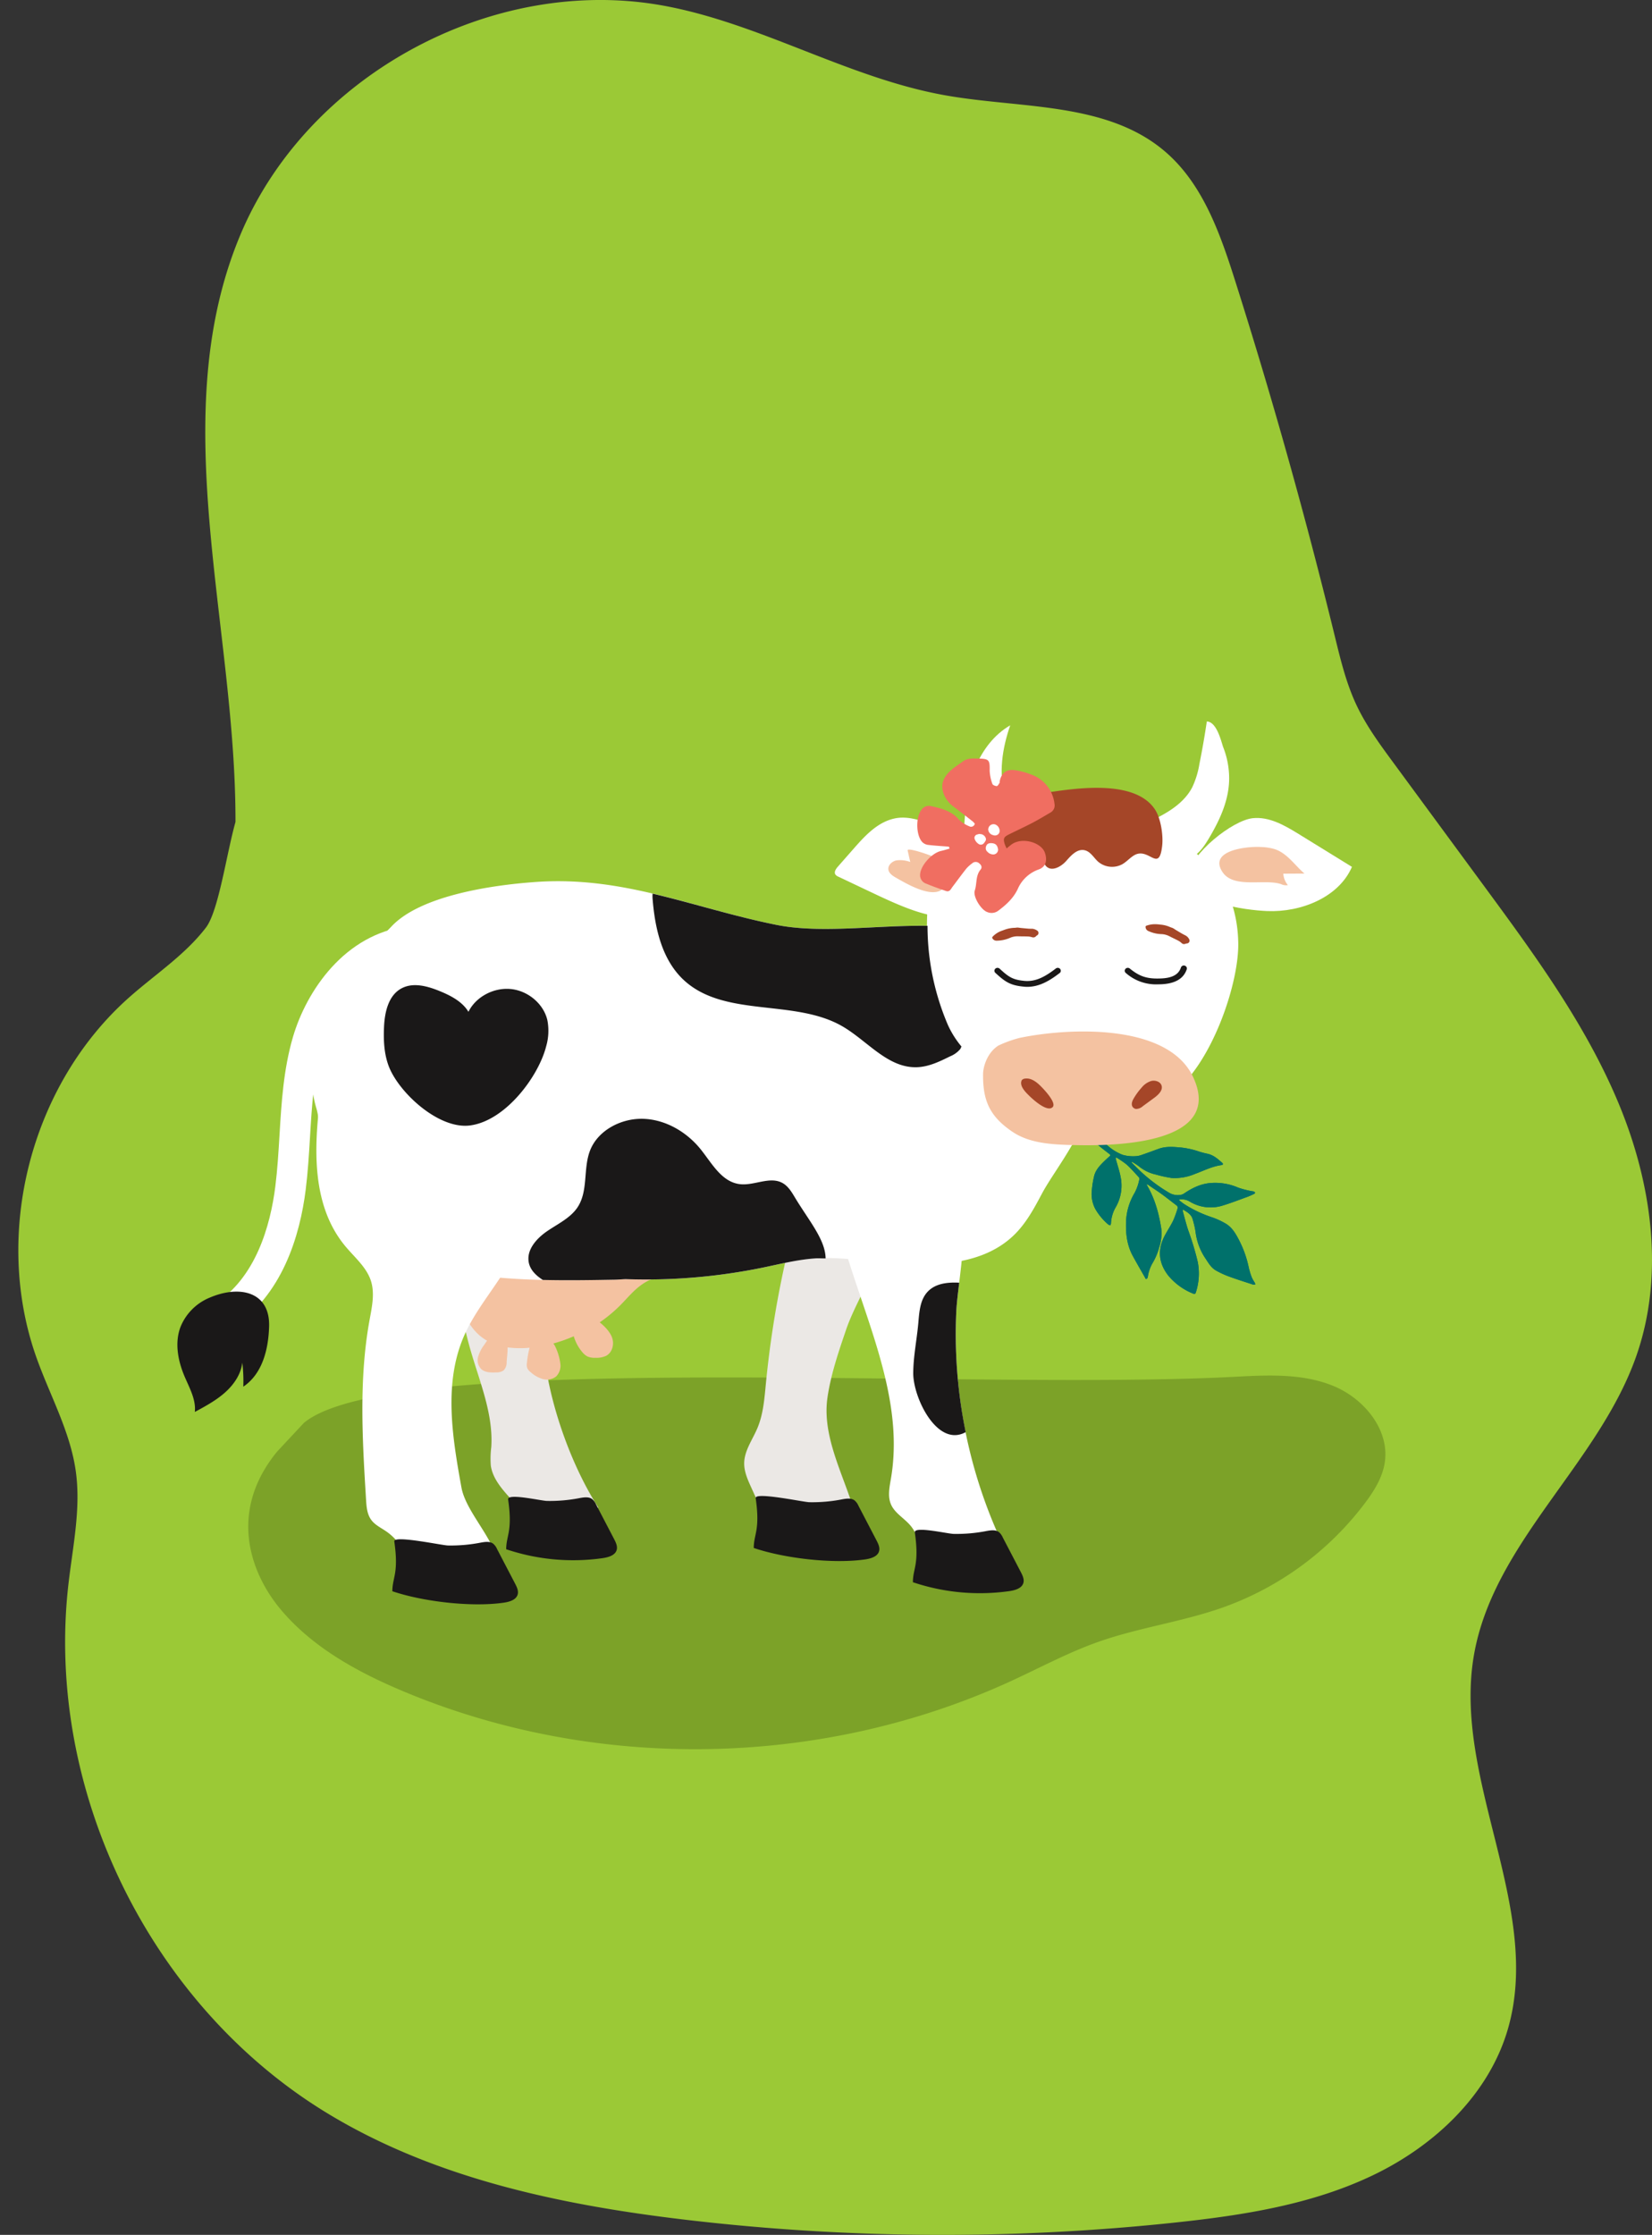
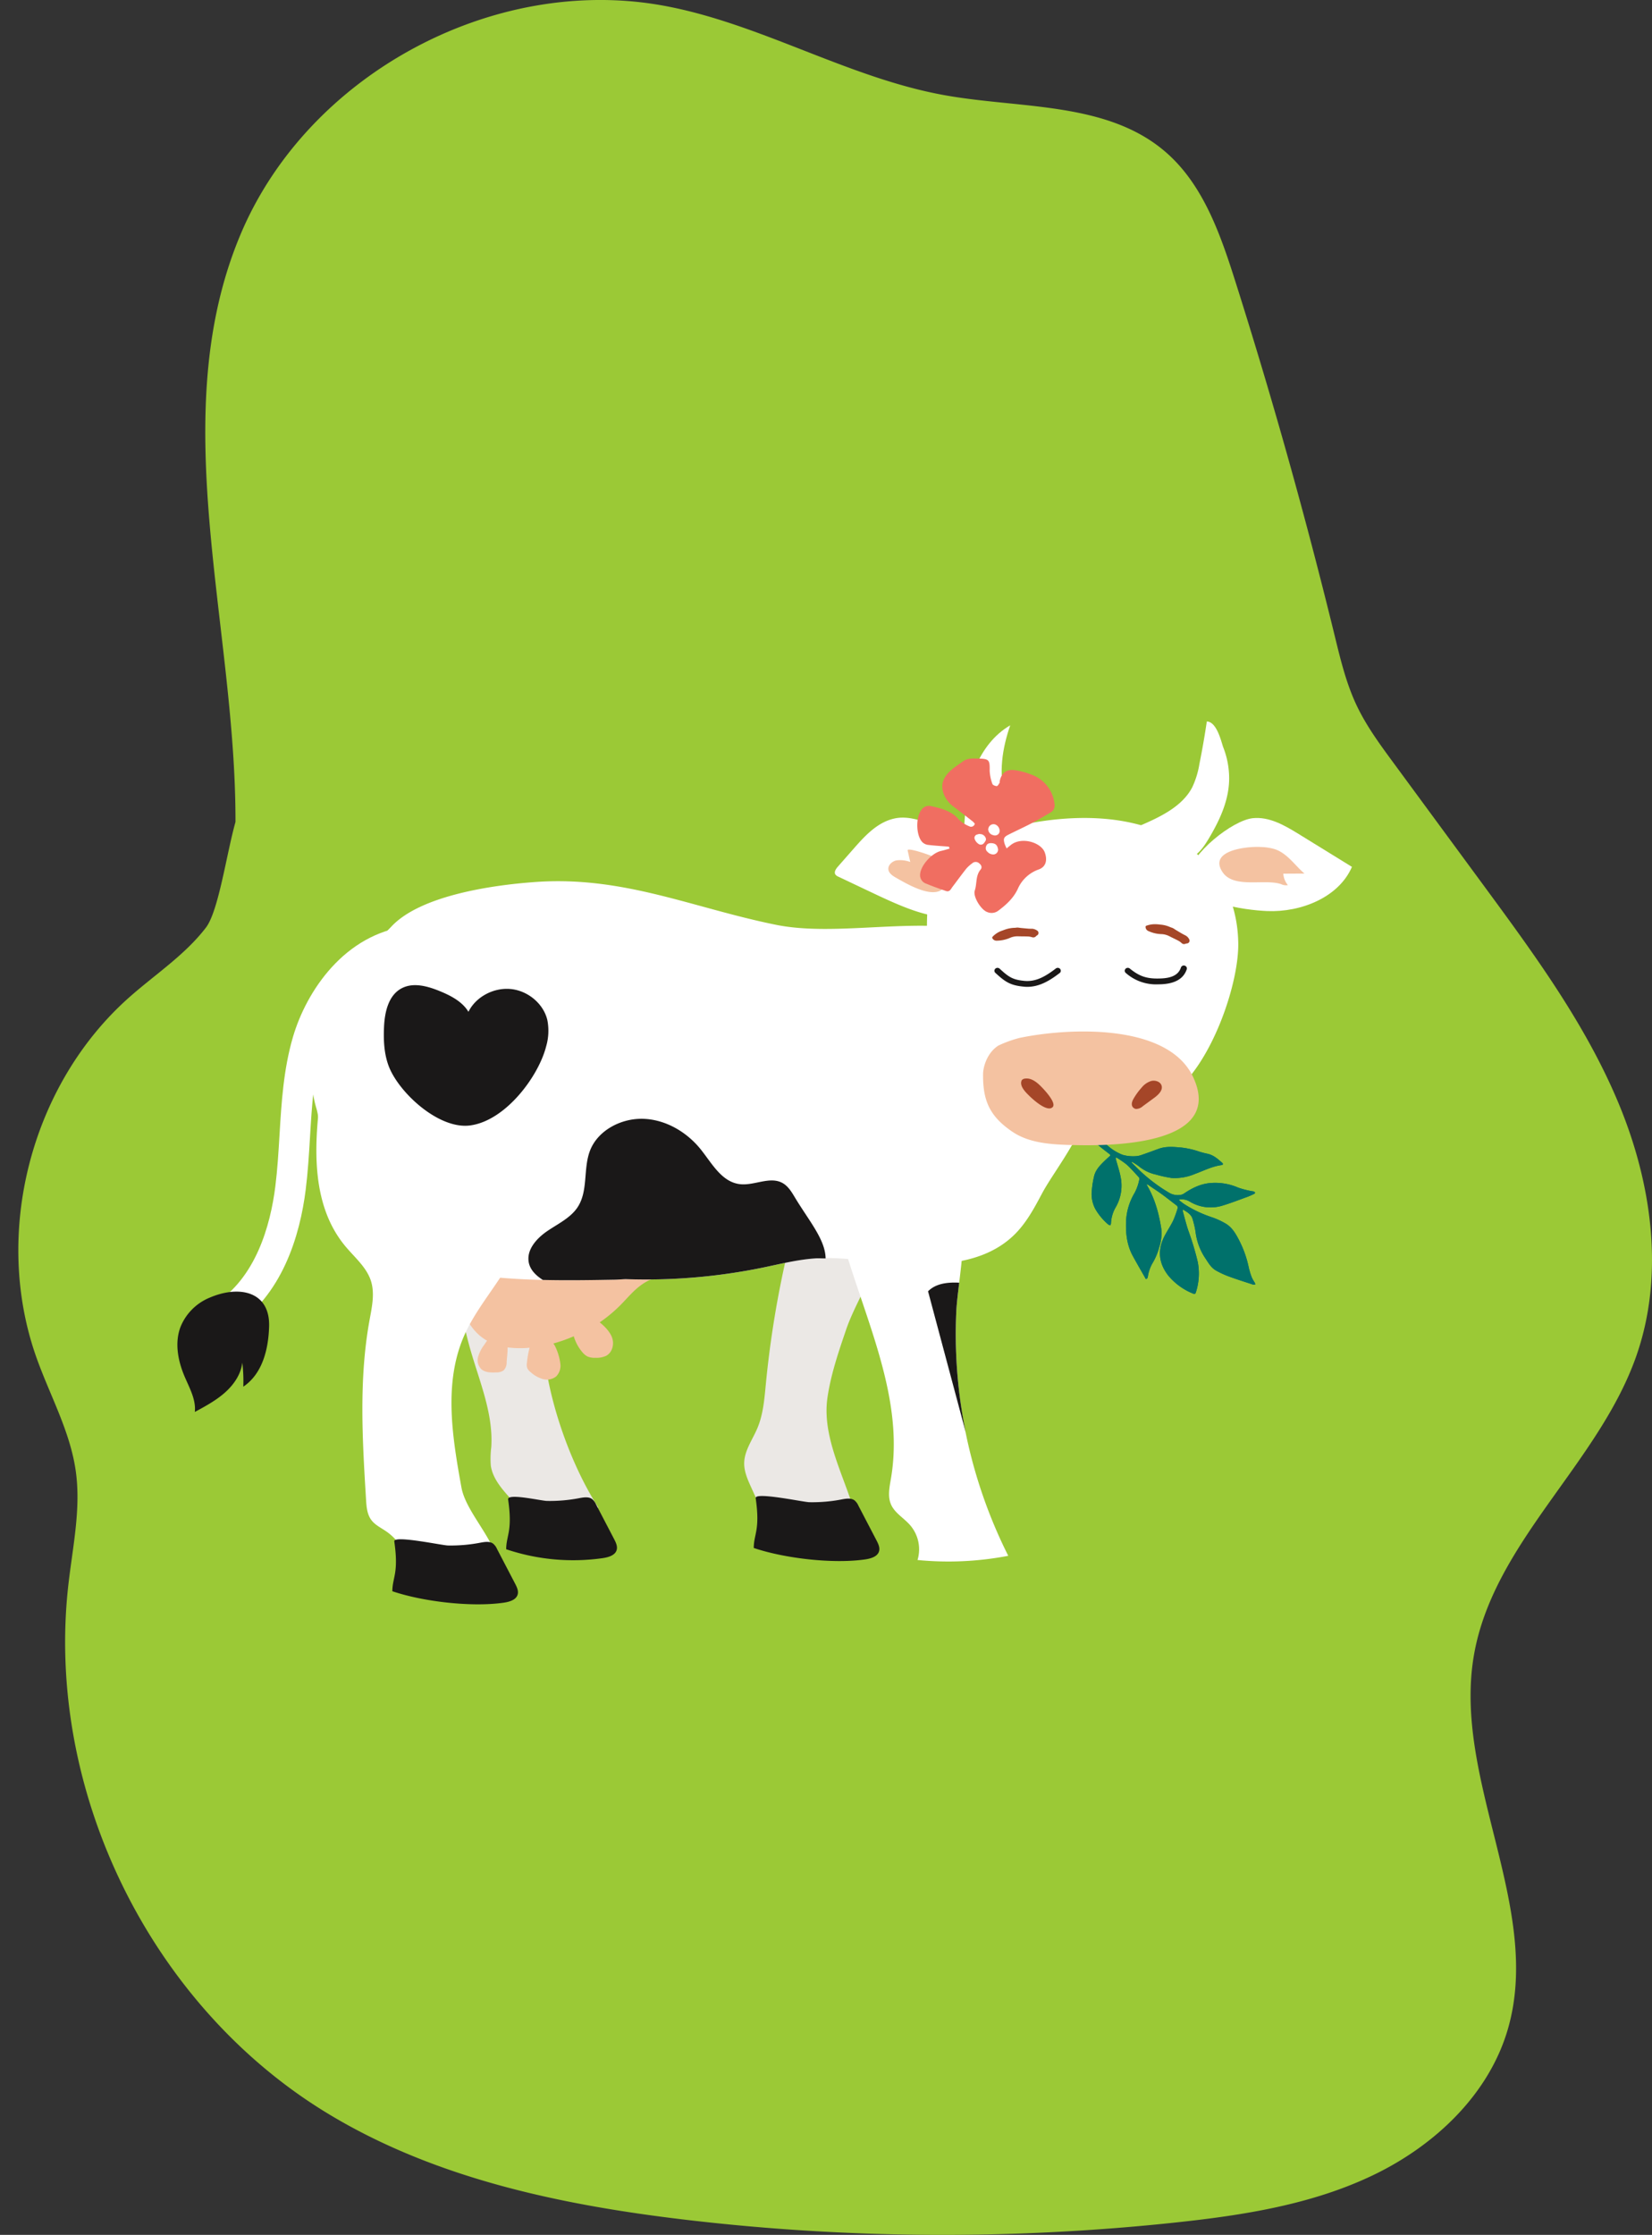
<svg xmlns="http://www.w3.org/2000/svg" width="686.782" height="929.033" viewBox="0 0 686.782 929.033">
  <rect x="0" y="0" width="686.782" height="929.033" fill="#333333" stroke="none" />
  <defs>
    <clipPath id="clip-path">
      <rect id="Rectangle_66" data-name="Rectangle 66" width="679.166" height="929.033" fill="none" />
    </clipPath>
    <clipPath id="clip-path-2">
-       <rect id="Rectangle_67" data-name="Rectangle 67" width="472.737" height="155.322" fill="none" />
-     </clipPath>
+       </clipPath>
    <clipPath id="clip-path-3">
      <rect id="Rectangle_65" data-name="Rectangle 65" width="623.887" height="543.796" fill="none" />
    </clipPath>
  </defs>
  <g id="Groupe_767" data-name="Groupe 767" transform="translate(-156.782 -2052.902)">
    <g id="Groupe_664" data-name="Groupe 664" transform="translate(164.399 2052.902)">
      <g id="Groupe_663" data-name="Groupe 663" transform="translate(0)" clip-path="url(#clip-path)">
        <path id="Tracé_2898" data-name="Tracé 2898" d="M672.651,563.652c11.783-33.672,6.477-71.442-7.136-104.417s-34.957-62.08-56.095-90.819q-18.9-25.7-37.8-51.406c-5.615-7.632-11.265-15.325-15.306-23.9-4.319-9.168-6.686-19.11-9.092-28.953q-18.172-74.319-41.315-147.3c-6.263-19.75-13.464-40.442-29.22-53.9-24.23-20.692-59.819-17.753-91.2-23.311-40.465-7.171-76.875-29.9-117.3-37.294C197.416-10.586,120.412,31.015,92.446,97.3,60.52,172.977,90.5,259.577,90.277,341.7c-3.747,13.255-7.007,37.034-12.313,43.934-8.8,11.459-21.214,19.484-32.01,29.086C5.2,450.955-10.709,512.627,7.437,564.056c5.6,15.862,14.139,30.9,16.457,47.567,2.169,15.523-1.247,31.2-3.046,46.774C11,743.689,54.333,832.877,127.468,877.86c44.769,27.535,97.639,38.7,149.834,44.872a912.374,912.374,0,0,0,203.974,1.136c28.091-3.008,56.537-7.464,82.006-19.693s47.91-33.31,55.882-60.418C634.03,793.182,596.1,739.85,605.158,687.918c8.162-46.763,51.814-79.463,67.493-124.267" transform="translate(0.001 0)" fill="#9bc936" />
      </g>
    </g>
    <g id="Groupe_666" data-name="Groupe 666" transform="translate(259.997 2624.71)">
      <g id="Groupe_665" data-name="Groupe 665" transform="translate(0 0)" clip-path="url(#clip-path-2)">
        <path id="Tracé_2899" data-name="Tracé 2899" d="M23.1,19.7C59.742-10.983,300.311,6.4,410.438.495c13.776-.739,28.1-1.4,40.842,3.9s23.392,18.361,21.155,31.985c-1.012,6.215-4.5,11.731-8.3,16.772A127.5,127.5,0,0,1,405.286,96.36c-16.944,6.012-35.012,8.371-51.966,14.363-12.369,4.373-23.979,10.628-35.9,16.124-78.8,36.328-172.853,37.978-252.877,4.444-18.9-7.925-37.472-18.058-50.741-33.676S-8.358,56.3,12.078,31.509" transform="translate(-0.002 0.006)" fill="#7ca228" />
      </g>
    </g>
    <g id="Groupe_662" data-name="Groupe 662" transform="translate(156.782 2263.438)">
      <g id="Groupe_661" data-name="Groupe 661" transform="translate(0)" clip-path="url(#clip-path-3)">
        <path id="Tracé_2861" data-name="Tracé 2861" d="M118.259,153.778c-3.158,9.251-6.329,18.559-7.734,28.192-2.841,19.447,11.032,38.859,13.06,56.307q-16.17-1.288-32.343-2.58a9.3,9.3,0,0,1-4.617-1.2,8.537,8.537,0,0,1-2.579-3.711L78.8,219.222c-1.46-3.222-2.947-6.567-2.889-10.077.085-5.186,3.474-9.714,5.5-14.53,2.419-5.76,2.9-12.061,3.495-18.238A418.136,418.136,0,0,1,104.5,84.1c7.751,4.641,15.639,9.4,21.464,16.125,15.04,17.37-1.528,35.436-7.711,53.549" transform="translate(233.469 188.497)" fill="#ebe8e5" />
        <path id="Tracé_2862" data-name="Tracé 2862" d="M169.789,221.23c-9.1,3-18.688-.24-28.317-.013a8.3,8.3,0,0,1-8.1-3.64c-3.709-4.084-7.571-8.5-8.313-13.847a38.7,38.7,0,0,1,.2-7.682c.868-13.548-4.635-26.611-8.452-39.686a164.56,164.56,0,0,1-4.9-69.382q13.628,9.646,27.252,19.292c3.117,2.2,6.275,4.45,8.585,7.419,5.489,7.046,3.372,12.294.946,19.486-2.974,8.8-2.185,19.259-.905,28.3,2.766,19.548,11.243,43.037,22,59.752" transform="translate(78.98 194.945)" fill="#ebe8e5" />
        <path id="Tracé_2863" data-name="Tracé 2863" d="M113.509,154.245a205.128,205.128,0,0,0,21.6,101.619,131.781,131.781,0,0,1-37.719,1.747,15.35,15.35,0,0,0-3.2-14.618c-2.518-2.83-6.138-4.868-7.724-8.255-1.606-3.436-.735-7.4-.105-11.108,8.18-48.217-29.672-94.45-25.932-143.162.024-.3,46.712,13.7,50.561,18.371,10.167,12.339,3.216,41.157,2.521,55.406" transform="translate(284.05 180.338)" fill="#fff" />
        <path id="Tracé_2864" data-name="Tracé 2864" d="M140.06,221.045C161.341,207.584,168.633,182.273,171,163.4c.919-7.332,1.368-14.754,1.8-21.943.8-13.409,1.562-26.069,5.141-38.3,4.958-16.923,18.381-35.028,37.2-37.32l-1.61-12.012C187.245,57.041,171.338,80.66,165.7,99.906c-3.947,13.487-4.781,27.4-5.591,40.866-.415,7-.854,14.239-1.725,21.194-2.048,16.329-8.115,38.088-25.354,48.988Z" transform="translate(-43.916 120.644)" fill="#fff" />
        <path id="Tracé_2865" data-name="Tracé 2865" d="M163.707,103.285a22.133,22.133,0,0,0-11.957,12.129c-2.467,6.586-1.068,13.967,1.667,20.455,2.035,4.82,4.845,9.685,4.3,14.851,4.406-2.382,8.857-4.794,12.559-8.09s6.628-7.617,7.183-12.414a64.133,64.133,0,0,1,.412,10c8.02-5.41,10.463-15.7,10.725-25.058.408-14.563-12.427-17.3-24.887-11.869" transform="translate(-76.723 225.685)" fill="#1a1818" />
        <path id="Tracé_2866" data-name="Tracé 2866" d="M102.091,108.918q-.383-6.213-.35-12.44a3.2,3.2,0,0,1,.749-2.493,3.643,3.643,0,0,1,2.692-.515q23.05,1.663,45.841,5.572c11.443,1.964,29.6,2.927,39.2,9.095-2.433,2.23-5.917,2.985-8.895,4.658-4.934,2.775-7.564,6.56-11.532,10.434a59.967,59.967,0,0,1-7.952,6.512c2.334,1.886,4.318,4.09,5.121,6.314.983,2.719.18,6.191-2.457,7.6a9.371,9.371,0,0,1-4.424.823,7.749,7.749,0,0,1-3.229-.5,6.7,6.7,0,0,1-2.215-1.8,18.08,18.08,0,0,1-3.59-6.645,61.439,61.439,0,0,1-8.49,2.995,7.266,7.266,0,0,1,.64.972,22.918,22.918,0,0,1,2.283,7.526,6.327,6.327,0,0,1-1.756,5.205,6.225,6.225,0,0,1-5.594,1.073,12.935,12.935,0,0,1-5.06-2.9,4.621,4.621,0,0,1-1.313-1.536,4.391,4.391,0,0,1-.184-2.272,36.127,36.127,0,0,1,1.126-6.3,40.346,40.346,0,0,1-9.17-.139c.051,1.99-.259,4.129-.391,6.1a4.681,4.681,0,0,1-1.249,3.455,5.249,5.249,0,0,1-3.127.843c-2.154.1-4.549.062-6.132-1.332a5.274,5.274,0,0,1-1.341-5.192,15.775,15.775,0,0,1,2.569-5q.572-.846,1.147-1.7c-.109-.062-.231-.088-.337-.149-9.47-5.656-11.926-17.632-12.58-28.26" transform="translate(87.481 209.414)" fill="#f4c2a1" />
        <path id="Tracé_2867" data-name="Tracé 2867" d="M61.287,91.716C64.7,80.883,75.166,75.325,83.071,66.888,95.147,54,124.877,49.67,142.962,48.39c36.664-2.6,65.332,10.784,99.992,17.8,32.367,6.554,77.759-9.442,105.368,12.32,15.785,12.44,25.619,36.775,25.452,55.775-.085,10-3.042,17.658-7.942,23.726-4.219,7.351-9.473,14.547-12.318,19.9-3.263,6.139-6.6,12.385-11.675,17.286-15.193,14.689-40.074,12.975-61.579,10.647-6.986-.755-14.023-1.468-21.036-.982-7.415.515-14.645,2.36-21.91,3.86a241.947,241.947,0,0,1-56.927,4.768c-1.5.058-2.988.2-4.488.227-37.552.674-86.749,1.514-111.67-25.252-3.794-4.074-7.5-17.136-8.83-22.436-1.334-5.283-1.967-18.332-3.535-23.554-5.887-19.632,4.345-34.639,9.422-50.755" transform="translate(79.664 107.715)" fill="#fff" />
        <path id="Tracé_2868" data-name="Tracé 2868" d="M54.378,98.83a67.45,67.45,0,0,0,11.464,8.482,7,7,0,0,0,4.815.82,3.394,3.394,0,0,0,1.32-.554c3.437-2.34,7.122-4.129,11.409-4.382a23.96,23.96,0,0,1,11.055,1.929,37.988,37.988,0,0,0,6.1,1.553c.143.036.32.01.432.081.2.126.466.279.531.473.037.123-.208.412-.391.5-.922.438-1.844.891-2.807,1.241-3.559,1.284-7.088,2.677-10.719,3.747a16.707,16.707,0,0,1-13.077-1.679,6.5,6.5,0,0,0-4.11-1.008c-.136.019-.272.052-.408.078-.044.068-.088.133-.129.2a23.5,23.5,0,0,0,2.123,1.637,50.656,50.656,0,0,0,11.44,5.471,30.441,30.441,0,0,1,5.58,2.518c2.644,1.449,4.151,3.867,5.489,6.379a44.5,44.5,0,0,1,4.379,12.048,29.018,29.018,0,0,0,1.313,4.24,15.74,15.74,0,0,0,1.167,2.016,3.769,3.769,0,0,1,.235.755,2.258,2.258,0,0,1-.861.091c-3.348-1.1-6.71-2.152-10.011-3.364a35.98,35.98,0,0,1-5.492-2.528c-2.2-1.261-3.29-3.465-4.655-5.449A25.126,25.126,0,0,1,76.73,123.3a40.91,40.91,0,0,0-1.191-5.066c-.558-1.945-2.222-2.94-4.046-3.987a4.779,4.779,0,0,0,.024,1c.7,2.509,1.334,5.037,2.151,7.513a118.72,118.72,0,0,1,3.988,13.228,25.181,25.181,0,0,1-.783,12.709c-.177.564-.459.788-1.079.515a25.841,25.841,0,0,1-10.4-7.542c-3.917-5.056-4.529-10.469-1.664-16.145,1.14-2.253,2.6-4.366,3.706-6.632a43.271,43.271,0,0,0,1.851-5.089,1.184,1.184,0,0,0-.555-1.355c-1.97-1.517-3.92-3.056-5.928-4.522-1.718-1.254-3.512-2.415-5.267-3.617a3.844,3.844,0,0,0-1.15-.6,6.3,6.3,0,0,0,.293.651c3.233,5.559,4.835,11.591,5.825,17.817a17.975,17.975,0,0,1-.84,7.695,26.176,26.176,0,0,1-2.926,6.875,16.093,16.093,0,0,0-1.841,5.536,1.114,1.114,0,0,1-.453.758c-.5.227-.568-.295-.728-.574-1.688-2.966-3.406-5.915-5.036-8.907-2.515-4.619-3.015-9.6-2.8-14.7a25.169,25.169,0,0,1,3.556-11.558,19.732,19.732,0,0,0,1.953-5.649,1.109,1.109,0,0,0-.255-.875c-1.647-1.773-3.229-3.617-5.033-5.238a38.686,38.686,0,0,0-4.332-2.969c-.078.055-.157.11-.235.169.051.272.082.551.153.82.636,2.334,1.433,4.638,1.885,7a17.9,17.9,0,0,1-2.014,12.735,14.445,14.445,0,0,0-1.96,6.713,2.815,2.815,0,0,1-.3.8,2.842,2.842,0,0,1-.817-.334,24.673,24.673,0,0,1-5.4-6.457,13.358,13.358,0,0,1-1.419-8,38.3,38.3,0,0,1,.946-5.747c.582-2.382,2.232-4.191,3.971-5.906.766-.755,1.562-1.494,2.385-2.194.507-.428.388-.674-.075-1.037-1.708-1.339-3.474-2.625-5.046-4.1-1.837-1.721-3.5-3.611-5.223-5.442-.711-.755-.806-1.342-.388-1.818.4-.454,1.143-.525,1.953.023a13.149,13.149,0,0,1,1.848,1.7c1.878,1.886,3.706,3.825,5.625,5.672a20.28,20.28,0,0,0,6.829,4.353,15.831,15.831,0,0,0,5.23.554,8.658,8.658,0,0,0,2.841-.606c2.314-.781,4.6-1.647,6.9-2.48,3.079-1.115,6.244-.784,9.408-.506a35.355,35.355,0,0,1,7.581,1.741c1.051.331,2.127.6,3.205.823,2.559.538,4.369,2.175,6.186,3.792.449.4.34.846-.231.921-4.042.532-7.581,2.415-11.321,3.763a21.107,21.107,0,0,1-9.654,1.585A52.433,52.433,0,0,1,60.258,99.7a16.812,16.812,0,0,1-7.095-3.449,23.594,23.594,0,0,0-2.834-1.825l-.2.253c1.416,1.39,2.787,2.82,4.253,4.155" transform="translate(420.27 178.014)" fill="#00716b" />
        <path id="Tracé_2869" data-name="Tracé 2869" d="M50.122,94.676c1.416,1.387,2.787,2.82,4.253,4.155a67.622,67.622,0,0,0,11.464,8.482,7.02,7.02,0,0,0,4.815.82,3.43,3.43,0,0,0,1.324-.554c3.433-2.34,7.118-4.133,11.406-4.382a23.91,23.91,0,0,1,11.055,1.929,38.334,38.334,0,0,0,6.1,1.553c.143.032.32.006.432.078.208.13.466.282.531.476.037.12-.208.408-.391.5a30.661,30.661,0,0,1-2.807,1.241c-3.559,1.284-7.088,2.68-10.719,3.75a16.722,16.722,0,0,1-13.077-1.679,6.474,6.474,0,0,0-4.11-1.008c-.136.019-.272.052-.408.078-.044.065-.085.13-.129.2a23.457,23.457,0,0,0,2.123,1.634,50.735,50.735,0,0,0,11.44,5.474,30.444,30.444,0,0,1,5.58,2.518c2.647,1.446,4.151,3.864,5.489,6.379a44.481,44.481,0,0,1,4.379,12.044,29.058,29.058,0,0,0,1.313,4.243,15.969,15.969,0,0,0,1.167,2.016,3.7,3.7,0,0,1,.235.755,2.312,2.312,0,0,1-.861.088c-3.348-1.092-6.71-2.149-10.011-3.361a36.3,36.3,0,0,1-5.492-2.528c-2.2-1.261-3.29-3.468-4.651-5.449A25.085,25.085,0,0,1,76.728,123.3a40.306,40.306,0,0,0-1.191-5.066c-.558-1.945-2.222-2.937-4.046-3.987a4.545,4.545,0,0,0,.027,1c.7,2.509,1.33,5.037,2.147,7.51a118.565,118.565,0,0,1,3.988,13.231,25.143,25.143,0,0,1-.783,12.709c-.174.564-.456.788-1.079.512a25.826,25.826,0,0,1-10.4-7.539c-3.917-5.056-4.529-10.469-1.661-16.145,1.137-2.256,2.593-4.366,3.7-6.635a43.909,43.909,0,0,0,1.854-5.089,1.186,1.186,0,0,0-.558-1.352c-1.967-1.517-3.92-3.057-5.928-4.525-1.718-1.251-3.512-2.411-5.267-3.614a3.772,3.772,0,0,0-1.15-.6c.1.217.174.444.293.652,3.233,5.555,4.835,11.587,5.825,17.817a17.96,17.96,0,0,1-.84,7.691,26.2,26.2,0,0,1-2.926,6.878,16.093,16.093,0,0,0-1.837,5.533,1.115,1.115,0,0,1-.456.758c-.5.227-.568-.292-.728-.57-1.688-2.966-3.406-5.915-5.036-8.91-2.515-4.615-3.015-9.6-2.8-14.693a25.157,25.157,0,0,1,3.556-11.558,19.8,19.8,0,0,0,1.953-5.649,1.12,1.12,0,0,0-.255-.878c-1.647-1.773-3.229-3.614-5.033-5.235a37.977,37.977,0,0,0-4.332-2.972c-.078.058-.157.113-.235.169.051.276.082.554.153.823.636,2.334,1.436,4.638,1.885,7A17.886,17.886,0,0,1,43.555,113.3a14.425,14.425,0,0,0-1.957,6.716,2.972,2.972,0,0,1-.3.8,2.936,2.936,0,0,1-.817-.334,24.672,24.672,0,0,1-5.4-6.457,13.358,13.358,0,0,1-1.419-8,38.675,38.675,0,0,1,.946-5.747c.582-2.382,2.232-4.191,3.971-5.906.769-.758,1.562-1.5,2.389-2.2.5-.428.384-.671-.078-1.034-1.7-1.339-3.474-2.625-5.046-4.1-1.837-1.721-3.5-3.611-5.223-5.445-.711-.755-.8-1.339-.384-1.815.4-.454,1.14-.525,1.95.023a12.956,12.956,0,0,1,1.848,1.7c1.882,1.886,3.706,3.821,5.625,5.672a20.33,20.33,0,0,0,6.829,4.353,15.929,15.929,0,0,0,5.233.554,8.741,8.741,0,0,0,2.838-.606c2.314-.784,4.6-1.647,6.9-2.48,3.083-1.118,6.244-.784,9.412-.506a35.592,35.592,0,0,1,7.581,1.737,32.788,32.788,0,0,0,3.2.823c2.562.541,4.369,2.178,6.186,3.8.449.4.34.846-.231.921-4.042.532-7.581,2.415-11.321,3.763a21.1,21.1,0,0,1-9.65,1.585A53.1,53.1,0,0,1,60.255,99.7a16.78,16.78,0,0,1-7.091-3.449,23.12,23.12,0,0,0-2.838-1.825l-.2.253" transform="translate(420.272 178.016)" fill="#00716b" />
        <path id="Tracé_2870" data-name="Tracé 2870" d="M161.442,90.63a55.71,55.71,0,0,0-2.988-16.239C153.442,60.645,140.937,50.1,126.7,44.8S96.672,39.036,81.54,41.055C70.2,42.566,58.82,45.541,49.428,51.777S32.847,67.912,32.231,78.8C31.3,95.482,34.293,110.47,40.768,126c4.127,9.892,16.292,20,23.676,27.991,15.217,16.472,51.963,13.253,69.48.616,16.418-11.84,28.409-46.768,27.518-63.972" transform="translate(353.296 89.541)" fill="#fff" />
        <path id="Tracé_2871" data-name="Tracé 2871" d="M52.09,70A49.27,49.27,0,0,0,43.236,73.2C38.1,76.55,36.934,82.783,36.9,84.8c-.174,11.14,2.654,17.752,12.185,24.215,7.292,4.946,16.843,5.338,25.793,5.549,15.938.376,62.365-.068,49.414-28.157C113.822,63.7,72.169,65.8,52.09,70" transform="translate(371.793 150.914)" fill="#f4c2a1" />
        <path id="Tracé_2872" data-name="Tracé 2872" d="M44.783,40.045c6.873-.739,13.3,2.992,19.11,6.57Q74.973,53.451,86.054,60.28C80.62,72.863,65.039,79.242,50.768,78.645c-9.1-.382-33.554-3.51-32.564-15.13.735-8.605,18.1-22.553,26.579-23.47" transform="translate(475.988 89.539)" fill="#fff" />
        <path id="Tracé_2873" data-name="Tracé 2873" d="M86.541,40.18c-7.224,1.361-12.522,7.076-17.248,12.459q-3.374,3.836-6.744,7.675c-.82.937-1.678,2.253-.973,3.274a3.019,3.019,0,0,0,1.256.885L75.325,70.4c4.41,2.091,8.823,4.188,13.349,6.042,5.945,2.434,12.168,4.473,18.623,4.885,12.457.791,29.5-6.949,18.861-19.389-7.792-9.1-26.436-24.244-39.618-21.762" transform="translate(285.747 89.444)" fill="#fff" />
        <path id="Tracé_2874" data-name="Tracé 2874" d="M61.9,27.576Q60.6,36.434,58.826,45.225a36.464,36.464,0,0,1-2.96,9.669c-4.247,8.2-13.658,12.531-22.41,16.281-2.008,8.4,7.309,14.346,15.084,14.407,8.163.065,11.215-4.227,14.863-10.5,4.359-7.5,7.908-15.616,7.779-24.316a35.3,35.3,0,0,0-2.44-12.43c-.715-1.8-2.545-10.664-6.839-10.758" transform="translate(439.804 61.804)" fill="#fff" />
        <path id="Tracé_2875" data-name="Tracé 2875" d="M74.141,57.831c-2.882-9.711-1.242-20.177,2.072-29.764C69.448,31.986,64.623,38.475,61.744,45.5s-3.961,14.6-4.509,22.118c-.371,5.047-.337,10.618,3.069,14.5,5.06,5.766,21.444,7.821,25-.363,3.423-7.886-9-16.644-11.161-23.924" transform="translate(343.767 62.905)" fill="#fff" />
-         <path id="Tracé_2876" data-name="Tracé 2876" d="M99.615,64.219c-1.715,1.07-3.042,2.648-4.808,3.643a8.942,8.942,0,0,1-9.933-.992c-1.929-1.689-3.226-4.347-5.788-4.862-3.086-.626-5.57,2.23-7.608,4.522S65.745,70.922,63.41,68.9c-1.388-1.2-1.521-3.4-3.042-4.453a6.009,6.009,0,0,0-3.828-.593q-6.171.4-12.335.814a3.133,3.133,0,0,1-2.062-.337,2.673,2.673,0,0,1-.806-2.191c-.235-7.682,3.025-15.778,9.745-20.028,4.318-2.729,9.589-3.659,14.713-4.4,12.086-1.747,34.68-4.648,42.609,7.348,2.477,3.747,3.5,10.835,3.008,15.133-1.344,11.643-5.57.146-11.8,4.029" transform="translate(371.735 80.875)" fill="#a54628" />
        <path id="Tracé_2877" data-name="Tracé 2877" d="M41.315,43.705a22.243,22.243,0,0,1,5.771.911c5.148,1.75,8.218,6.645,12.277,10.129l-8.8.049a8.351,8.351,0,0,0,1.912,4.755,4.476,4.476,0,0,1-2.811-.408c-6.887-2.347-19.695,1.984-24.36-5C19.273,45.1,35.388,43.349,41.315,43.705" transform="translate(482.94 97.859)" fill="#f4c2a1" />
        <path id="Tracé_2878" data-name="Tracé 2878" d="M75.57,44.356q.536,2.4,1.075,4.794a12.08,12.08,0,0,0-5.74-.661c-1.9.4-3.654,2.094-3.324,3.925.272,1.488,1.725,2.476,3.086,3.248C76.2,58.8,89.64,66.831,92.1,56.89c.837-3.39-1.028-6.57-3.488-8.819-1.031-.94-13.4-5.309-13.039-3.714" transform="translate(301.767 98.635)" fill="#f4c2a1" />
        <path id="Tracé_2879" data-name="Tracé 2879" d="M42.295,80.85a27.22,27.22,0,0,1,3.148-4.278,8.386,8.386,0,0,1,4.036-2.807c1.637-.405,3.665.237,4.247,1.754.772,2.01-1.222,3.945-3,5.251q-2.389,1.75-4.774,3.5a4.188,4.188,0,0,1-2.817,1.121c-1.038-.13-2.814-1.384-.834-4.544" transform="translate(429.12 165.057)" fill="#a54628" />
        <path id="Tracé_2880" data-name="Tracé 2880" d="M52.181,66.706c.194,0,.385-.01.582-.01,6.2-.091,10.021-2.191,11.355-6.246a1.194,1.194,0,0,0-.83-1.51,1.252,1.252,0,0,0-1.592.794c-1,3.027-3.848,4.47-8.97,4.544-5.352.143-8.347-.959-12.294-4.146a1.31,1.31,0,0,0-1.79.143,1.177,1.177,0,0,0,.153,1.711,18.966,18.966,0,0,0,13.386,4.719" transform="translate(429.241 131.946)" fill="#1a1818" />
        <path id="Tracé_2881" data-name="Tracé 2881" d="M67.419,67.07c5.2,0,9.524-2.736,13.444-5.737a1.172,1.172,0,0,0,.194-1.7,1.3,1.3,0,0,0-1.786-.185c-4.437,3.4-8.32,5.555-12.981,5.154-4.971-.457-6.615-1.617-10.392-5.086a1.325,1.325,0,0,0-1.8.032,1.177,1.177,0,0,0,.037,1.718c4.087,3.744,6.176,5.212,11.906,5.737a12.317,12.317,0,0,0,1.375.068" transform="translate(359.666 132.617)" fill="#1a1818" />
        <path id="Tracé_2882" data-name="Tracé 2882" d="M38.363,54.2a.543.543,0,0,0-.347.626,1.874,1.874,0,0,0,1.222,1.621A13.806,13.806,0,0,0,44.474,57.7a7.764,7.764,0,0,1,3.5.908c1.286.671,2.634,1.267,3.9,1.958a7.23,7.23,0,0,1,1.218.943,1.416,1.416,0,0,0,1.579.175,3.234,3.234,0,0,1,.507-.1,1.157,1.157,0,0,0,.966-1.737,3.59,3.59,0,0,0-1.45-1.546c-.48-.243-.946-.476-1.409-.739-.895-.515-1.8-1.057-2.692-1.595-.4-.24-.772-.522-1.194-.745-.381-.182-.786-.282-1.2-.454a12.16,12.16,0,0,0-4.206-1.031,14,14,0,0,0-2.185-.152,10.127,10.127,0,0,0-3.447.626" transform="translate(438.227 120.07)" fill="#a54628" fill-rule="evenodd" />
        <path id="Tracé_2883" data-name="Tracé 2883" d="M56.617,57.84a.531.531,0,0,0-.027.7,1.938,1.938,0,0,0,1.844.917,14.273,14.273,0,0,0,5.291-1.109,7.883,7.883,0,0,1,3.566-.707c1.456.052,2.926.013,4.386.094a9.148,9.148,0,0,1,1.535.337,1.521,1.521,0,0,0,1.5-.5,1.409,1.409,0,0,1,.395-.3,1.166,1.166,0,0,0,.071-2A4.47,4.47,0,0,0,73.13,54.5c-.531,0-1.065.01-1.592-.029-1.055-.088-2.113-.2-3.161-.292-.476-.058-.943-.139-1.416-.175-.4.019-.874.123-1.3.113a13.493,13.493,0,0,0-4.233.865c-.694.266-1.371.47-2.028.794a9.838,9.838,0,0,0-2.787,2.061" transform="translate(356.02 121.04)" fill="#a54628" fill-rule="evenodd" />
        <path id="Tracé_2884" data-name="Tracé 2884" d="M62.413,76.176c-1.589-1.517-3.733-3.121-6.169-2.762a2.06,2.06,0,0,0-1.181.5,1.419,1.419,0,0,0-.323.613c-.388,1.4.439,2.826,1.4,4.035,1.147,1.452,8.925,9.344,11.607,6.709,1.848-1.815-4.066-7.892-5.329-9.095" transform="translate(369.861 164.425)" fill="#a54628" />
        <path id="Tracé_2885" data-name="Tracé 2885" d="M67.91,69.782c-.082-.266-.163-.541-.242-.807-2.94-.237-5.887-.392-8.81-.755a4.145,4.145,0,0,1-2.4-1.28c-2.484-2.894-2.6-9.977-.368-13.059A3.779,3.779,0,0,1,60.3,52.134c4.318.976,8.514,2.013,11.511,5.6A13.174,13.174,0,0,0,76.107,60.5a1.573,1.573,0,0,0,2.31-1.079,7.784,7.784,0,0,0-.888-.95c-2.641-2.058-5.261-4.139-7.959-6.132-3.821-2.82-5.679-7.607-4.121-11.117,1.592-3.591,5.012-5.487,8.068-7.714,1.81-1.329,3.92-1.193,6.023-1.16,4.859.068,5.131.483,5.056,5.076a18.115,18.115,0,0,0,1.13,5.478c.146.454,1.2.891,1.831.891.388,0,.8-.83,1.15-1.326.106-.149.01-.415.051-.616.718-3.666,2.923-5.274,6.765-4.612a31.824,31.824,0,0,1,6.628,1.86,14.576,14.576,0,0,1,9.381,12,3.4,3.4,0,0,1-1.776,3.76c-2.433,1.42-4.845,2.881-7.34,4.188-3.287,1.715-6.666,3.264-9.98,4.923-1.98.989-2.256,1.7-1.613,3.841a18.842,18.842,0,0,0,.817,1.89c.8-.642,1.347-1.115,1.926-1.553,4.488-3.377,12.389-.891,13.917,3.18,1.188,3.189.548,6.048-2.538,7.137a14.857,14.857,0,0,0-8.7,8.155c-1.8,3.8-4.733,6.476-8.064,8.969a4.6,4.6,0,0,1-4.645.545c-2.545-.914-5.965-6.418-5.128-8.913.956-2.878.265-6.149,2.423-8.735.7-.843.354-1.822-.514-2.515a2.155,2.155,0,0,0-2.984-.078,15.67,15.67,0,0,0-2.4,2.152c-1.987,2.5-3.852,5.086-5.785,7.623-.677.895-1.15,2.269-2.739,1.728-2.79-.956-5.577-1.948-8.3-3.079a3.681,3.681,0,0,1-2.433-3.779c.187-3.708,4.835-8.894,8.65-9.766,1.2-.269,2.385-.648,3.58-.979" transform="translate(326.838 72.443)" fill="#f06e61" fill-rule="evenodd" />
        <path id="Tracé_2886" data-name="Tracé 2886" d="M63.6,43.178c-1.133.023-1.695.363-2.018,1.212a2.03,2.03,0,0,0,.582,2.454,3.318,3.318,0,0,0,2.436,1.04,2.008,2.008,0,0,0,1.926-2.12c-.293-1.718-1.007-2.538-2.926-2.587" transform="translate(348.405 96.772)" fill="#fff" fill-rule="evenodd" />
        <path id="Tracé_2887" data-name="Tracé 2887" d="M61.219,42.772A2.572,2.572,0,0,0,63.241,45.3a2.123,2.123,0,0,0,1.946-.2,1.877,1.877,0,0,0,.779-1.39,2.9,2.9,0,0,0-1.793-2.82,2.213,2.213,0,0,0-2.715,1.108,4.58,4.58,0,0,0-.238.781" transform="translate(349.604 91.312)" fill="#fff" fill-rule="evenodd" />
        <path id="Tracé_2888" data-name="Tracé 2888" d="M65.036,41.993a7.2,7.2,0,0,0-1.29.34,1.414,1.414,0,0,0-.769,1.8,4.026,4.026,0,0,0,1.848,2.178,1.615,1.615,0,0,0,1.987-.46,6.581,6.581,0,0,0,.7-1.021,1.386,1.386,0,0,0,.157-.7,2.488,2.488,0,0,0-2.27-2.058H65.06l-.024-.081" transform="translate(342.228 94.116)" fill="#fff" fill-rule="evenodd" />
        <path id="Tracé_2889" data-name="Tracé 2889" d="M204.814,150.8c-3.148,16.453-17.248,28.9-24.163,44.269-8.895,19.775-5.2,42.379-1.361,63.574,1.8,9.957,13.148,20.828,14.955,30.785-9.259.982-28.151.256-37.447-.337a22.27,22.27,0,0,0-8.888-12.239c-2.062-1.407-4.417-2.535-5.934-4.466-1.9-2.405-2.147-5.594-2.331-8.6-1.524-24.915-3.032-50.1,1.453-74.688,1-5.487,2.283-11.218.5-16.521-1.875-5.559-6.761-9.607-10.569-14.184-14.094-16.952-13.128-40.869-10.354-62.332,1.528-11.84,5.563-26.073,17.7-29.025,6.611-1.611,13.522.911,19.589,3.893A115.57,115.57,0,0,1,197.8,103.177c9.749,12.446,9.936,32.37,7.016,47.62" transform="translate(12.534 149.121)" fill="#fff" />
-         <path id="Tracé_2890" data-name="Tracé 2890" d="M58.283,153.028a87.247,87.247,0,0,0,40.04,3.708c2.365-.337,5.128-1.1,5.853-3.267.517-1.556-.262-3.209-1.024-4.671q-3.762-7.215-7.523-14.427a5.925,5.925,0,0,0-1.667-2.24c-1.378-.972-3.287-.7-4.975-.405a64.457,64.457,0,0,1-13.846,1.215c-2.777-.133-16.432-3.3-16.047-.629,1.912,13.367-.766,14.819-.81,20.715" transform="translate(321.225 294.156)" fill="#1a1818" fill-rule="evenodd" />
        <path id="Tracé_2891" data-name="Tracé 2891" d="M107.972,148.8a87.249,87.249,0,0,0,40.04,3.708c2.365-.337,5.128-1.1,5.853-3.267.517-1.556-.262-3.209-1.024-4.671q-3.762-7.215-7.523-14.427a5.925,5.925,0,0,0-1.667-2.24c-1.378-.972-3.287-.7-4.975-.405a64.458,64.458,0,0,1-13.846,1.215c-2.777-.133-16.432-3.3-16.047-.629,1.912,13.367-.766,14.819-.81,20.715" transform="translate(102.459 284.678)" fill="#1a1818" fill-rule="evenodd" />
        <path id="Tracé_2892" data-name="Tracé 2892" d="M75.914,148.507c12.76,4.327,32.806,6.677,46.2,4.774,2.365-.337,5.128-1.1,5.853-3.267.517-1.556-.262-3.209-1.024-4.671q-3.762-7.215-7.523-14.427a5.925,5.925,0,0,0-1.667-2.24c-1.378-.972-3.29-.7-4.978-.405a64.424,64.424,0,0,1-13.842,1.215c-2.78-.133-22.594-4.363-22.21-1.7,1.912,13.367-.766,14.819-.81,20.715" transform="translate(237.438 284.439)" fill="#1a1818" fill-rule="evenodd" />
        <path id="Tracé_2893" data-name="Tracé 2893" d="M120.068,154.057c12.76,4.327,32.806,6.677,46.2,4.774,2.365-.337,5.128-1.1,5.853-3.267.517-1.556-.262-3.209-1.024-4.671q-3.762-7.215-7.523-14.427a5.925,5.925,0,0,0-1.667-2.24c-1.378-.972-3.29-.7-4.978-.405a64.427,64.427,0,0,1-13.842,1.215c-2.78-.133-22.594-4.363-22.21-1.7,1.912,13.367-.766,14.819-.81,20.715" transform="translate(43.041 296.878)" fill="#1a1818" fill-rule="evenodd" />
        <path id="Tracé_2894" data-name="Tracé 2894" d="M82.583,137.96c-.817-5.108,3.318-9.727,7.724-12.741s9.551-5.413,12.5-9.75c4.692-6.888,2.3-16.2,5.352-23.881,3.307-8.33,13.046-13.445,22.383-13.033s17.966,5.669,23.628,12.754c4.634,5.8,8.691,13.545,16.289,14.4,5.873.668,12.223-3.277,17.432-.6,2.4,1.232,3.872,3.6,5.223,5.863,5.89,9.847,12.821,17.71,12.92,25.6-1.45.01-2.9-.11-4.345-.01-7.415.515-14.642,2.36-21.907,3.86a241.977,241.977,0,0,1-56.927,4.768c-1.5.058-2.991.2-4.492.227-9.419.169-19.572.347-29.893.1-2.957-1.9-5.366-4.272-5.894-7.559" transform="translate(137.195 176.009)" fill="#1a1818" />
-         <path id="Tracé_2895" data-name="Tracé 2895" d="M180.219,63.039a104.669,104.669,0,0,0,8.476,41.206,39.161,39.161,0,0,0,5.625,8.943,5.865,5.865,0,0,1-.514,1.105,10.876,10.876,0,0,1-4.219,3.011c-4.294,2.126-8.765,4.3-13.6,4.5-12.24.519-20.733-10.985-31.213-17.029-19.477-11.237-47.56-3.812-64.669-18.128-10.116-8.463-13.182-22.18-14.189-34.97a14.857,14.857,0,0,1,.007-2.023c16.8,3.951,33.251,9.3,51.323,12.958,18.637,3.773,41.581.094,62.971.425" transform="translate(205.373 111.291)" fill="#1a1818" />
-         <path id="Tracé_2896" data-name="Tracé 2896" d="M71.524,103.168c3.219-3.264,8.088-3.831,12.958-3.578-.544,4.479-1.048,8.609-1.211,11.912a202.937,202.937,0,0,0,3.9,50.207c-11.777,6.521-21.852-14.252-21.8-24.546.034-6.917,1.47-13.749,2.093-20.64.425-4.713.664-9.905,4.063-13.354" transform="translate(314.289 223.086)" fill="#1a1818" />
+         <path id="Tracé_2896" data-name="Tracé 2896" d="M71.524,103.168c3.219-3.264,8.088-3.831,12.958-3.578-.544,4.479-1.048,8.609-1.211,11.912a202.937,202.937,0,0,0,3.9,50.207" transform="translate(314.289 223.086)" fill="#1a1818" />
        <path id="Tracé_2897" data-name="Tracé 2897" d="M183.814,86.872a23.157,23.157,0,0,0,.507-10.972c-1.572-6.706-7.939-12.138-15.115-12.887s-14.625,3.235-17.687,9.458c-2.552-4.256-7.38-6.755-12.11-8.677-4.842-1.967-10.508-3.539-15.224-1.313-5.866,2.765-7.466,9.957-7.755,16.187-.255,5.439-.024,10.994,1.851,16.138,4.008,10.994,20.767,26.611,33.881,24.909,14.741-1.909,28.457-20.31,31.652-32.844" transform="translate(43.225 137.597)" fill="#1a1818" />
      </g>
    </g>
  </g>
</svg>